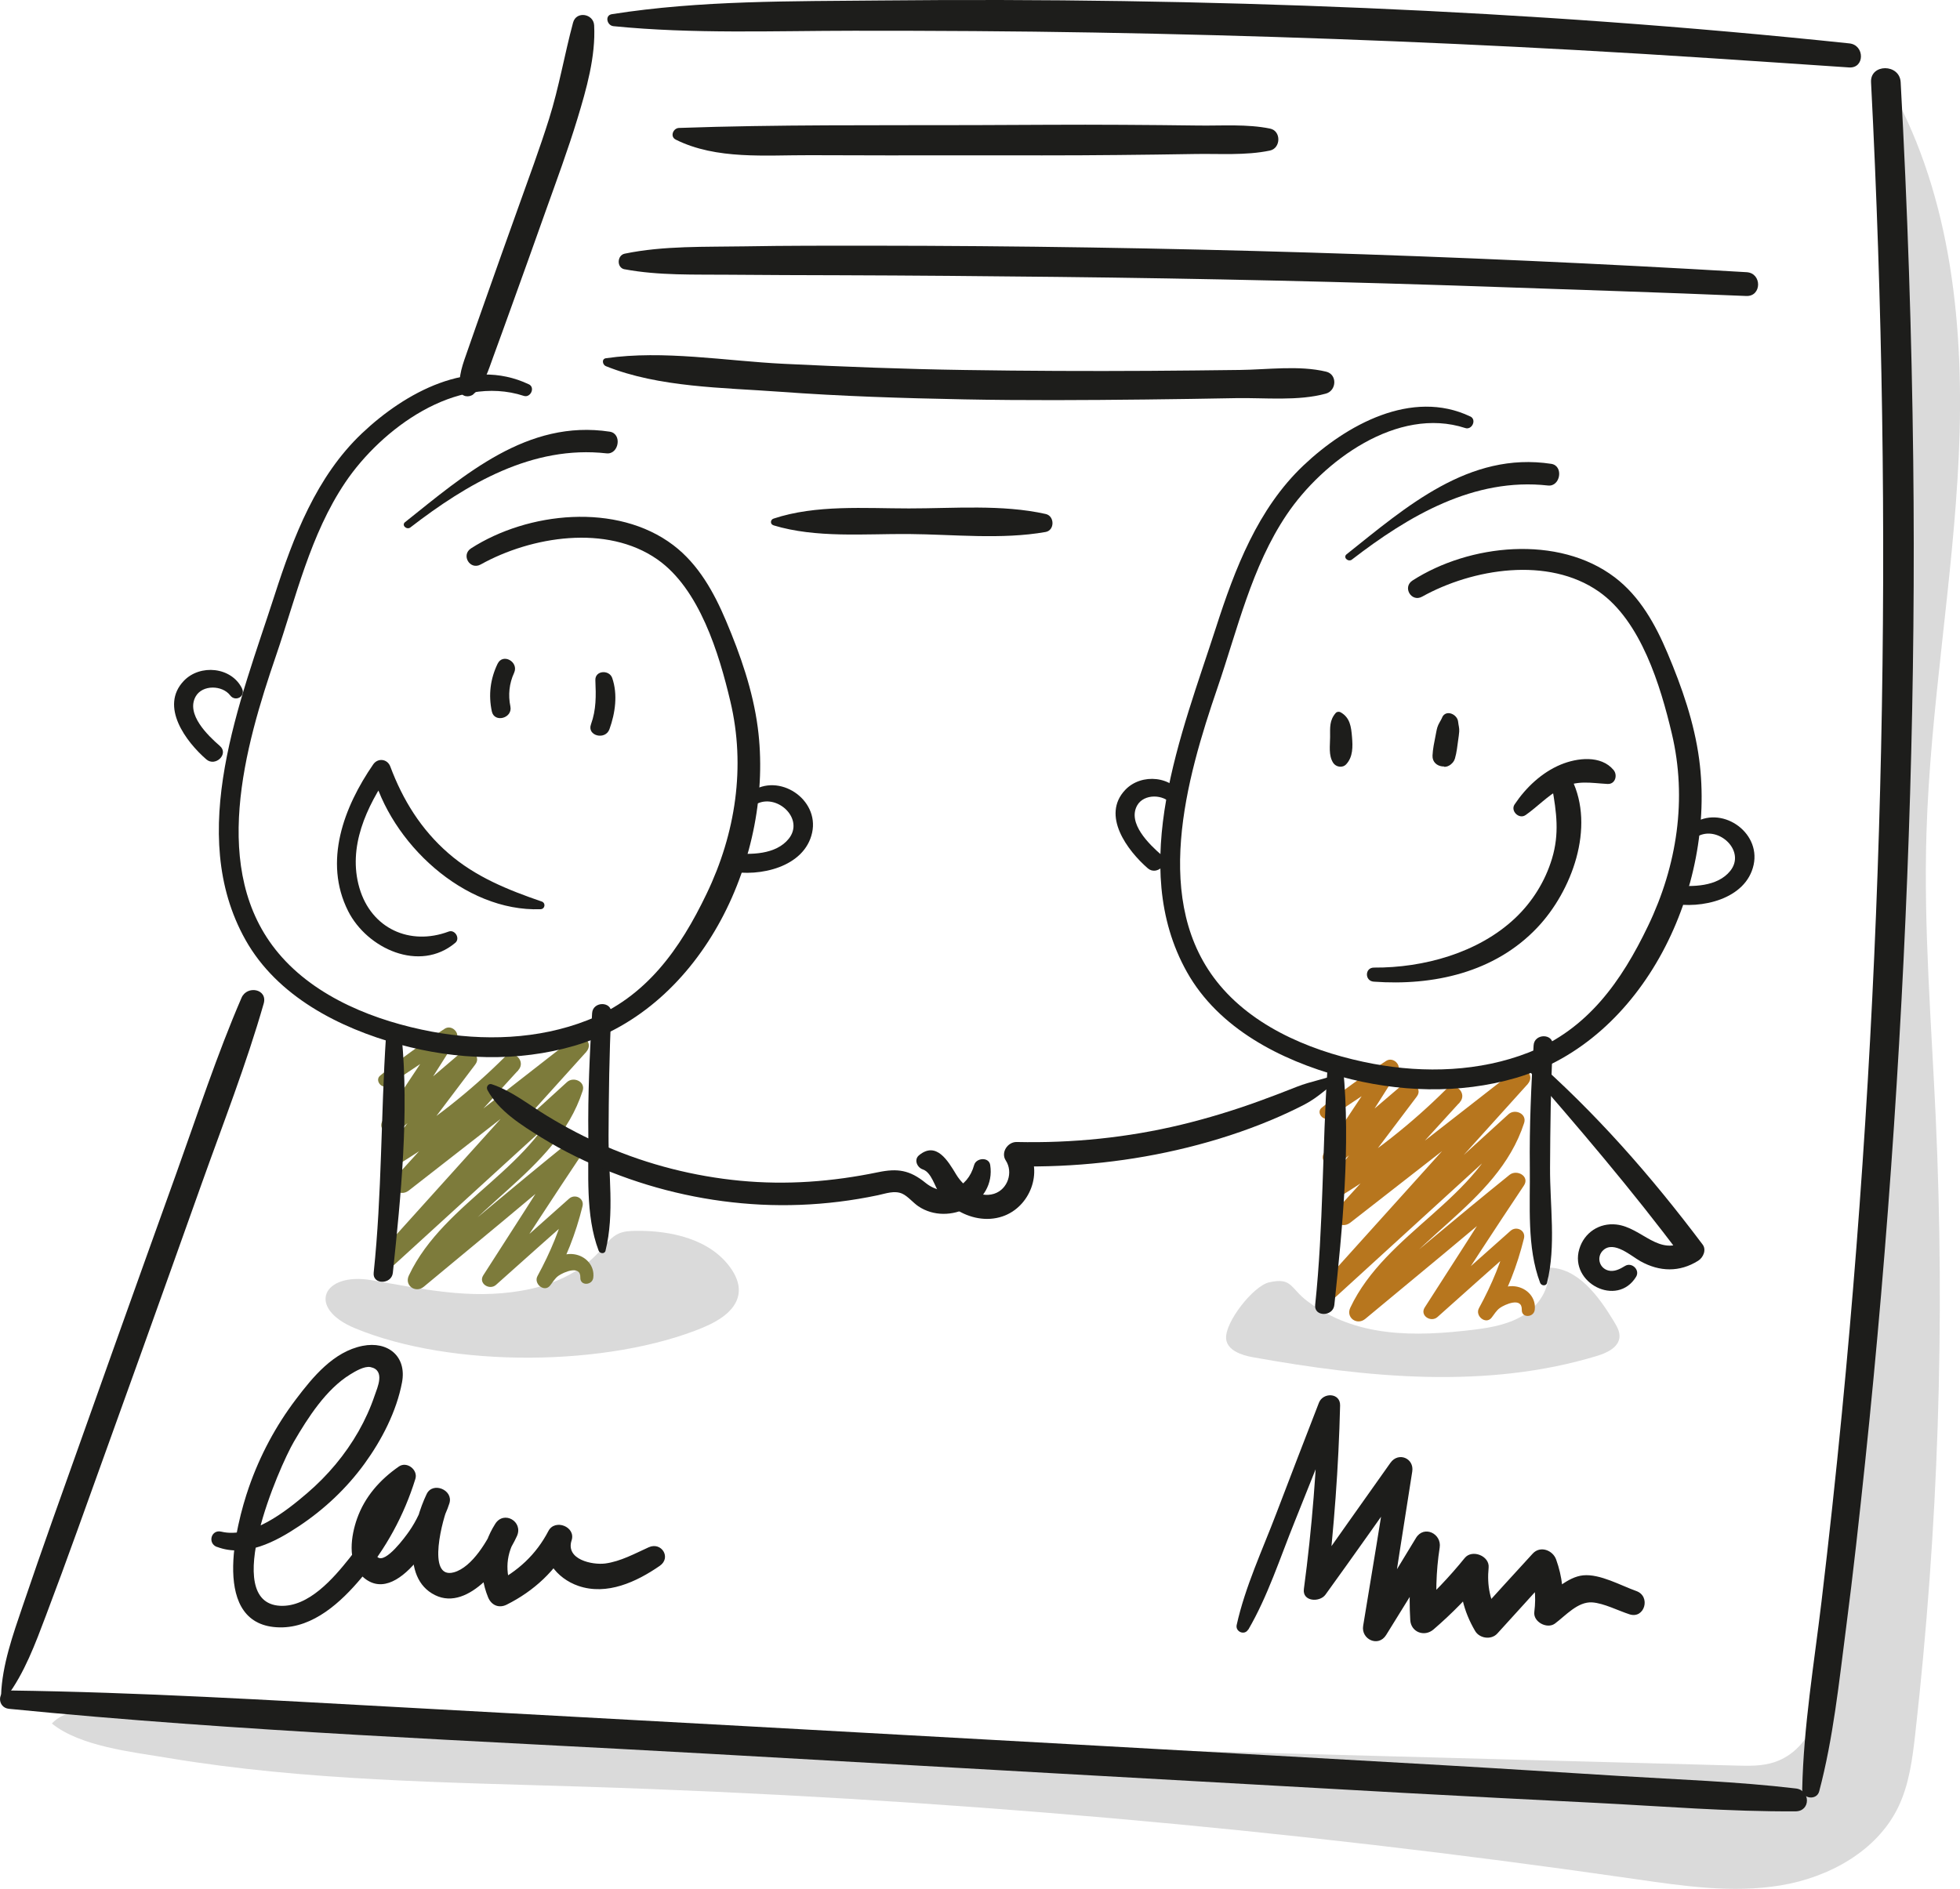
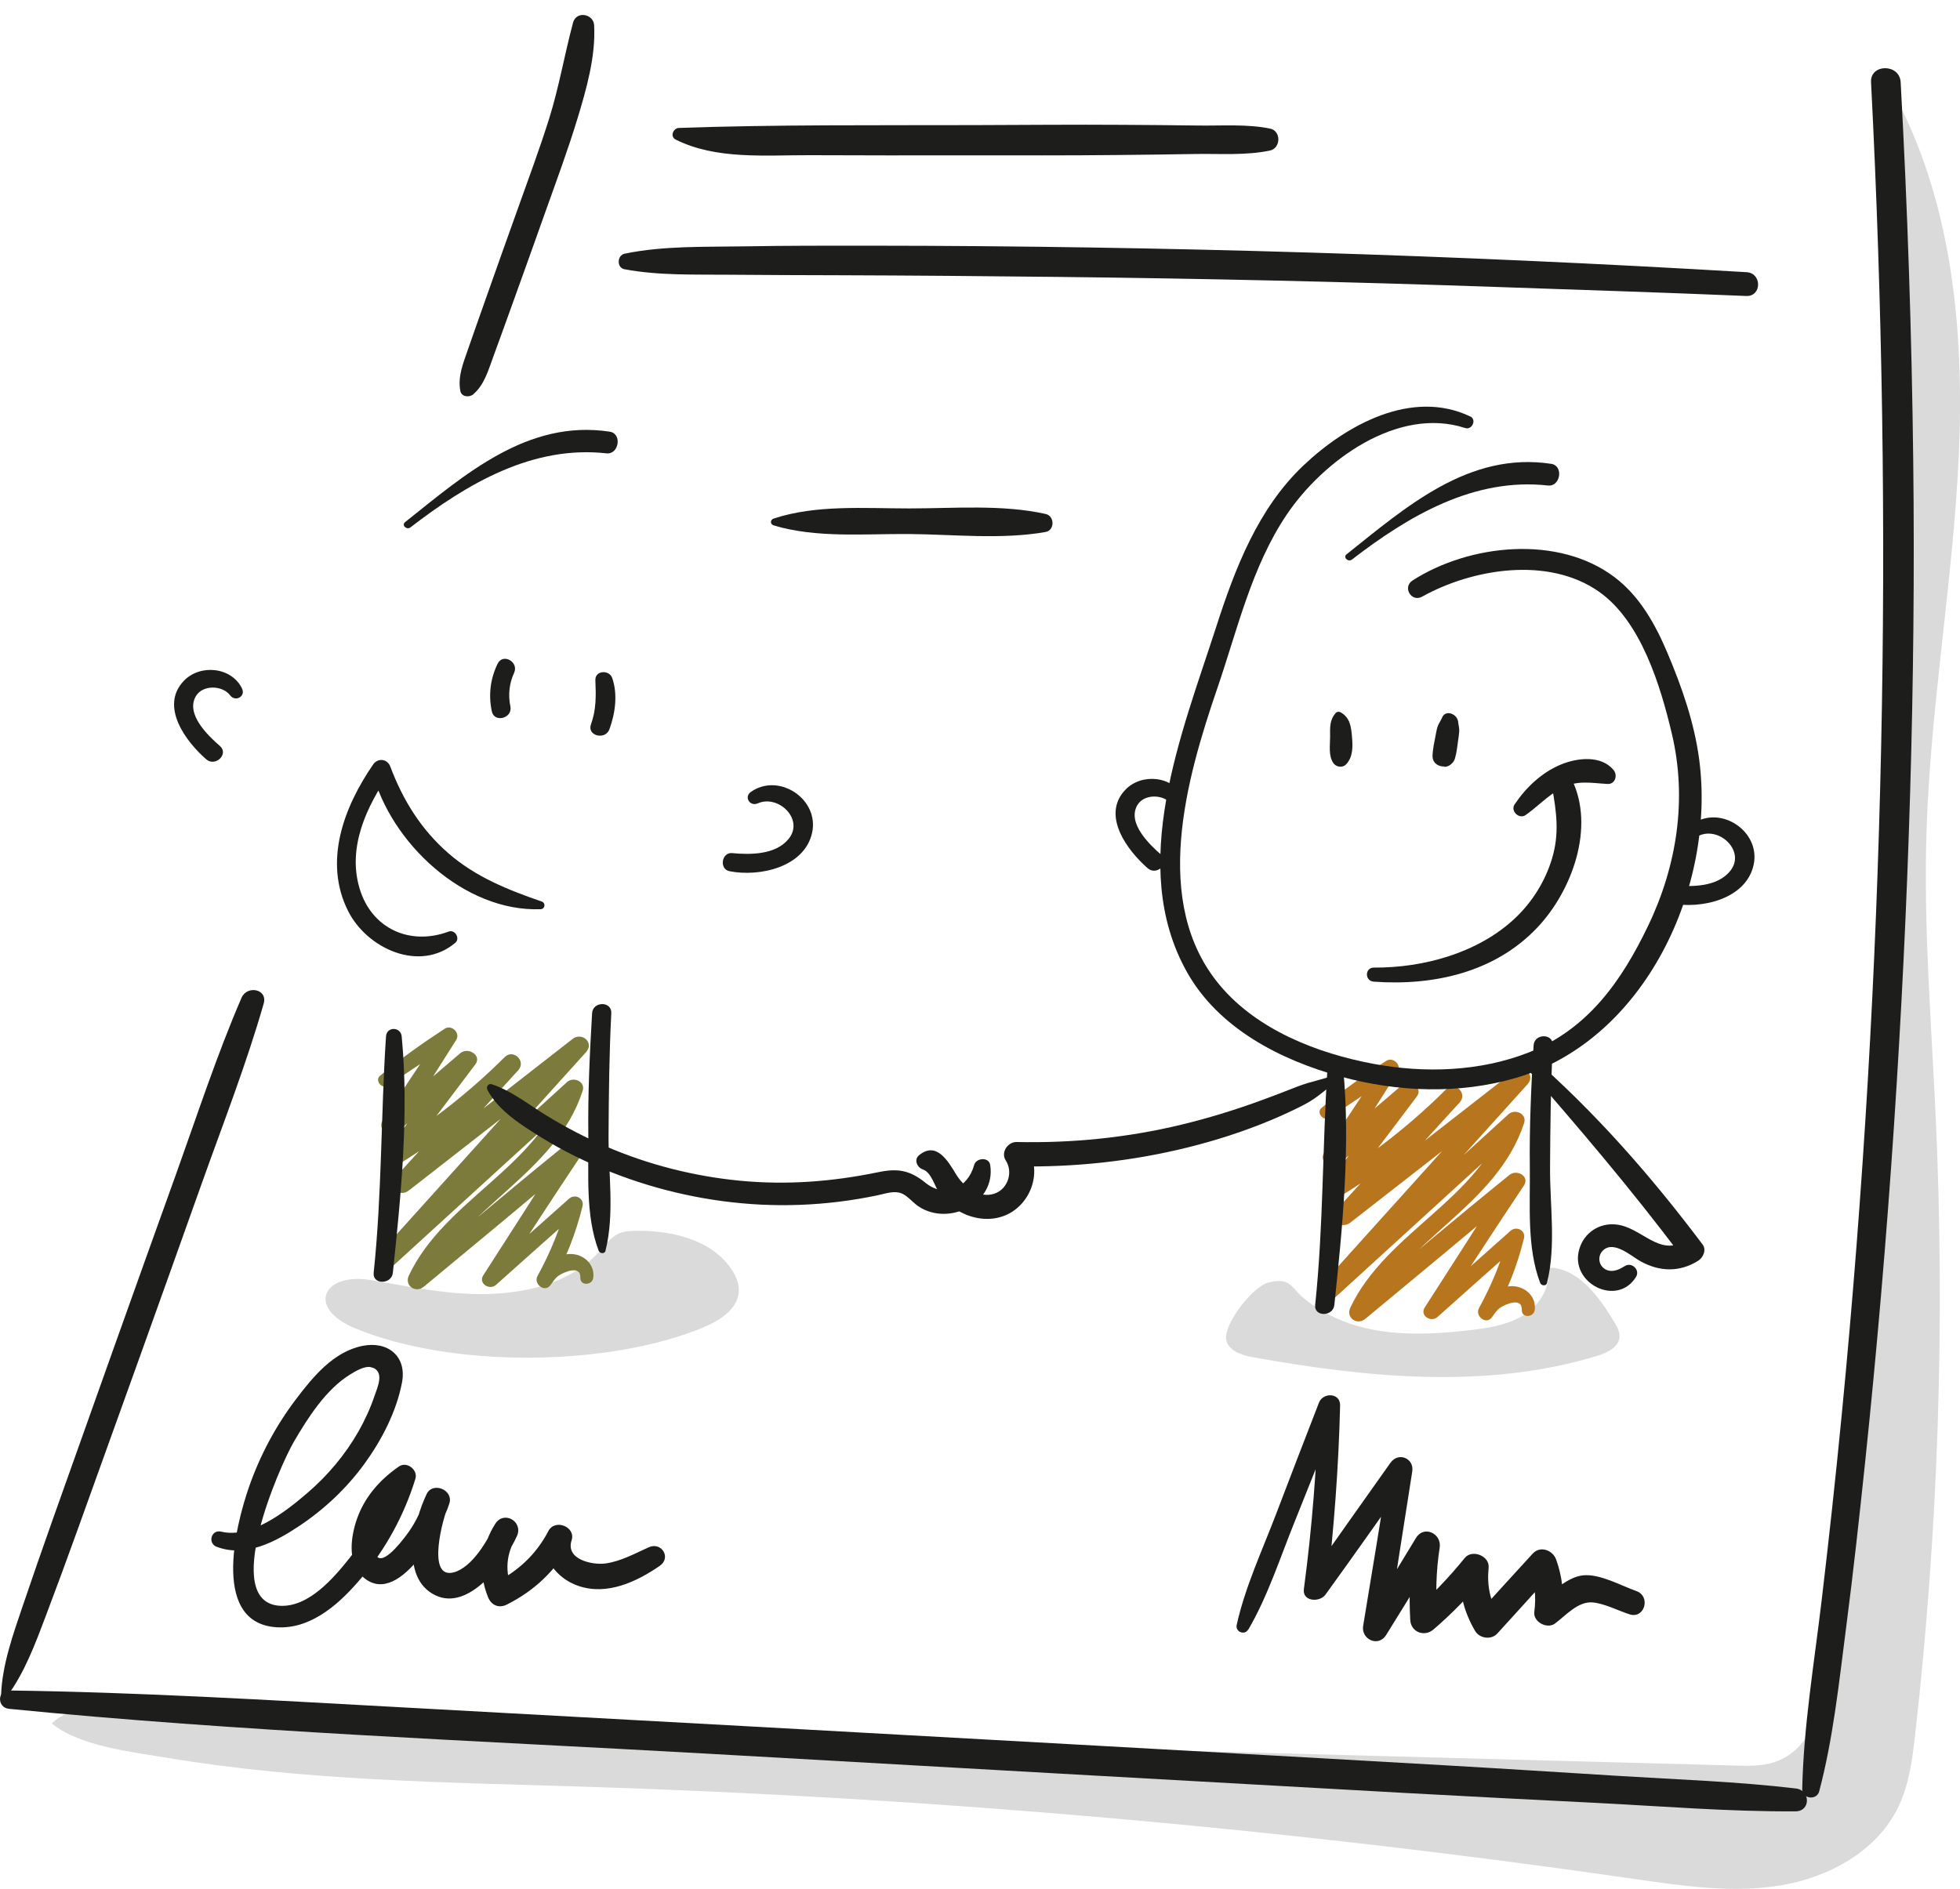
<svg xmlns="http://www.w3.org/2000/svg" id="Ebene_2" data-name="Ebene 2" viewBox="0 0 414.9 399.94">
  <defs>
    <style> .cls-1 { fill: #b7761e; } .cls-2 { fill: #1d1d1b; } .cls-3 { fill: #7d7b3b; } .cls-4 { fill: #dadada; } </style>
  </defs>
  <g id="Ebene_2-2" data-name="Ebene 2">
    <g id="Ebene_1-2" data-name="Ebene 1-2">
      <path class="cls-4" d="M148.97,281.01c3.44-1.44,7.2-3.82,7.42-7.54.1-1.73-.64-3.42-1.63-4.85-4.29-6.23-12.69-8.12-20.25-8.01-1.2.02-2.43.08-3.53.57-1.66.73-2.76,2.3-3.96,3.66-4.19,4.74-10.36,7.37-16.6,8.44-11.14,1.92-21.06-.41-31.83-2.23-10.24-1.74-13.84,5.87-3.43,10.19,20.43,8.48,53.63,8.2,73.82-.22h0Z" />
      <path class="cls-4" d="M259.54,283.42c.21,2.47,3.21,3.51,5.66,3.95,24.15,4.33,49.43,6.85,72.9-.29,2.11-.64,4.57-1.82,4.72-4.01.08-1.15-.54-2.21-1.13-3.2-3.28-5.44-7.71-11.55-14.06-11.47.77,3.75-1.5,7.62-4.67,9.77s-7.07,2.89-10.87,3.36c-12.74,1.55-25.09,1.69-35.38-6.06-3.59-2.7-3.18-5.08-8.08-3.95-3.35.77-9.37,8.47-9.08,11.9h-.01Z" />
      <path class="cls-4" d="M91.47,366.41c92.01,2.47,184.03,4.95,276.04,7.42,2.7.07,5.47.14,8.04-.7,8.29-2.71,10.87-12.97,12.08-21.61,15.43-110.14,19.67-221.85,12.63-332.85,12.96,23.38,15.6,51.14,14.38,77.84-1.23,26.7-6.03,53.16-6.84,79.88-.61,20.07,1.04,40.12,1.96,60.18,2,43.53.55,87.22-4.33,130.52-.6,5.33-1.29,10.77-3.63,15.59-4.53,9.3-14.67,14.83-24.88,16.52s-20.63.13-30.87-1.35c-73.6-10.65-147.8-17.18-222.13-19.54-29.54-.94-59.23-1.23-88.38-6.1-7.79-1.3-18.54-2.44-24.56-7.28,6.33-6.89,28.92-.6,37.67-.09,14.27.82,28.56,1.2,42.85,1.58h-.03Z" />
      <path class="cls-1" d="M281.41,236.7c4.54-3.1,9.1-6.17,13.8-9.02-.81-.79-1.62-1.58-2.44-2.37-4.18,6.21-8.29,12.46-12.43,18.69-1.35,2.03,1.56,3.74,3.18,2.36,5.38-4.56,10.71-9.16,16.07-13.74-1.06-.79-2.12-1.58-3.19-2.37-5.09,6.75-10.19,13.5-15.28,20.25-1.26,1.67,1.17,3.67,2.77,2.69,9.12-5.59,17.52-12.18,25.1-19.73-.96-.93-1.91-1.85-2.87-2.78-7.72,8.48-15.45,16.96-23.17,25.43-1.81,1.99.88,4.33,2.87,2.78,12.51-9.76,25.02-19.52,37.53-29.27-.96-.93-1.91-1.85-2.87-2.78-13.52,14.99-27.03,29.99-40.54,44.99-1.74,1.93.95,4.48,2.84,2.75,13.11-11.97,26.22-23.94,39.33-35.91-1.1-.62-2.21-1.24-3.31-1.86-5.55,17.12-25.4,24.04-32.96,40.07-1,2.11,1.42,3.83,3.18,2.36,11.11-9.24,22.3-18.4,33.26-27.81-1.01-.76-2.03-1.51-3.04-2.27-5.8,9.28-11.74,18.47-17.65,27.68-1.1,1.72,1.33,3.25,2.71,2.01,5.94-5.32,11.9-10.62,17.87-15.91-.95-.53-1.9-1.07-2.85-1.6-1.39,5.54-3.52,10.64-6.25,15.65-.89,1.63,1.46,3.56,2.68,2,.53-.68,1.04-1.55,1.75-2.05,1.04-.74,4.74-2.41,4.64.4-.06,1.78,2.53,1.66,2.74,0,.32-2.54-1.59-4.62-4.1-4.97-3.16-.45-5.6,2.09-7.45,4.28.89.67,1.79,1.33,2.68,2,3.04-5.12,5.16-10.67,6.59-16.44.42-1.71-1.61-2.7-2.85-1.6-5.96,5.31-11.91,10.61-17.9,15.88.9.67,1.8,1.34,2.71,2.01,5.98-9.17,11.93-18.37,18.02-27.47,1.32-1.97-1.49-3.52-3.04-2.27-11.24,9.08-22.28,18.43-33.37,27.69,1.06.79,2.12,1.58,3.18,2.36,7.7-16.41,27.52-23.32,33.28-41.03.65-1.98-1.95-3.09-3.31-1.86-13.12,11.96-26.25,23.91-39.37,35.87.95.92,1.9,1.84,2.84,2.75,13.53-14.98,27.05-29.97,40.56-44.96,1.8-2-.88-4.33-2.87-2.78-12.51,9.76-25.02,19.52-37.53,29.27.96.93,1.91,1.85,2.87,2.78,7.72-8.48,15.45-16.96,23.17-25.43,1.76-1.93-1.03-4.61-2.87-2.78-7.34,7.31-15.43,13.68-24.26,19.1.92.9,1.85,1.79,2.77,2.69,5.09-6.75,10.19-13.5,15.28-20.25,1.47-1.95-1.59-3.74-3.19-2.37-5.35,4.58-10.73,9.15-16.06,13.75,1.06.79,2.12,1.58,3.18,2.36,4.01-6.3,8.05-12.59,12.02-18.92.94-1.49-.97-3.33-2.44-2.37-4.74,3.09-9.31,6.34-13.67,9.94-1.19.99.39,2.96,1.65,2.09h0v.04Z" />
      <path class="cls-2" d="M311.23,88.18c-12.39-5.9-26.26,1.79-35.32,10.38-9.67,9.17-14.51,21.91-18.51,34.32-7.2,22.32-18.81,50.37-6.14,72.94,6.71,11.95,19.82,18.64,32.61,22.14,11.97,3.28,25.07,3.77,37.05.26,27.32-8.01,42.34-40.44,38.77-67.42-1.03-7.79-3.66-15.32-6.71-22.53-2.55-6.04-5.84-11.99-11.16-16.03-11.96-9.08-30.8-7.05-42.81.67-2.19,1.41-.24,4.68,2.03,3.42,10.7-5.95,26.69-8.57,37.41-1.07,8.93,6.25,13.05,19.95,15.44,30.03,3.29,13.84,1.11,27.99-5.01,40.73-5.62,11.72-12.79,21.93-25.27,26.82-10.34,4.06-22.04,4.43-32.87,2.41-11.83-2.21-24.55-7.15-32.48-16.59-14.7-17.48-7.12-43.82-.55-63,4.25-12.4,7.25-25.68,14.66-36.69,7.66-11.38,23.47-23.02,37.8-18.34,1.43.47,2.48-1.79,1.06-2.46h0Z" />
      <path class="cls-2" d="M281.01,226.25c-1.1,16.7-.85,33.36-2.61,50.05-.27,2.56,3.8,2.52,4.06,0,1.72-16.39,3.45-33.6,1.87-50.05-.2-2.08-3.18-2.12-3.32,0h0Z" />
      <path class="cls-2" d="M327.48,271.6c1.95-7.81.59-16.43.64-24.42.05-8.61.14-17.26.58-25.85.13-2.58-3.91-2.54-4.06,0-.51,8.62-.91,17.2-.8,25.85.1,7.95-.67,16.9,2.18,24.43.25.65,1.28.77,1.47,0h-.01Z" />
      <path class="cls-2" d="M286.19,118.47c12-9.25,25.84-17.42,41.5-15.67,2.63.29,3.36-4.18.68-4.59-17.43-2.65-30.7,9.11-43.32,19.15-.82.66.35,1.73,1.15,1.11h0Z" />
      <path class="cls-2" d="M359.71,176.91c4.32-1.93,9.85,3.34,6.57,7.47-2.73,3.43-8.09,3.43-12.01,3.06-2.21-.21-2.78,3.39-.56,3.83,6.35,1.27,15.93-.84,17.51-8.18,1.52-7.08-7.03-12.76-12.95-8.62-1.55,1.08-.23,3.18,1.45,2.43h-.01Z" />
      <path class="cls-2" d="M250.54,168.86c-2.22-4.59-8.9-5.24-12.34-1.62-5.14,5.41.48,12.89,4.77,16.61,1.92,1.66,4.84-1.14,2.87-2.84-2.51-2.18-7.25-6.71-5.11-10.49,1.43-2.51,5.64-2.4,7.3-.21,1.08,1.44,3.32.23,2.5-1.45h0Z" />
      <path class="cls-3" d="M82.12,229.89c4.54-3.1,9.1-6.17,13.8-9.02-.81-.79-1.62-1.58-2.44-2.37-4.18,6.21-8.29,12.46-12.43,18.69-1.35,2.03,1.56,3.74,3.18,2.36,5.38-4.56,10.71-9.16,16.07-13.74-1.06-.79-2.12-1.58-3.19-2.37-5.09,6.75-10.19,13.5-15.28,20.25-1.26,1.67,1.17,3.67,2.77,2.69,9.12-5.59,17.52-12.18,25.1-19.73-.96-.93-1.91-1.85-2.87-2.78-7.72,8.48-15.45,16.96-23.17,25.43-1.81,1.99.88,4.33,2.87,2.78,12.51-9.76,25.02-19.52,37.53-29.27l-2.87-2.78c-13.52,14.99-27.03,29.99-40.54,44.99-1.74,1.93.95,4.48,2.84,2.75l39.33-35.91-3.31-1.86c-5.55,17.12-25.4,24.04-32.96,40.07-1,2.11,1.42,3.83,3.18,2.36,11.11-9.24,22.3-18.4,33.26-27.81-1.01-.76-2.03-1.51-3.04-2.27-5.8,9.28-11.74,18.47-17.65,27.68-1.1,1.72,1.33,3.25,2.71,2.01,5.94-5.32,11.9-10.62,17.87-15.91-.95-.53-1.9-1.07-2.85-1.6-1.39,5.54-3.52,10.64-6.25,15.65-.89,1.63,1.46,3.56,2.68,2,.53-.68,1.04-1.55,1.75-2.05,1.04-.74,4.74-2.41,4.64.4-.06,1.78,2.53,1.66,2.74,0,.32-2.54-1.59-4.62-4.1-4.97-3.16-.45-5.6,2.09-7.45,4.28.89.67,1.79,1.33,2.68,2,3.04-5.12,5.16-10.67,6.59-16.44.42-1.71-1.61-2.7-2.85-1.6-5.96,5.31-11.91,10.61-17.9,15.88.9.67,1.8,1.34,2.71,2.01,5.98-9.17,11.93-18.37,18.02-27.47,1.32-1.97-1.49-3.52-3.04-2.27-11.24,9.08-22.28,18.43-33.37,27.69,1.06.79,2.12,1.58,3.18,2.36,7.7-16.41,27.52-23.32,33.28-41.03.65-1.98-1.95-3.09-3.31-1.86-13.12,11.96-26.25,23.91-39.37,35.87.95.92,1.9,1.84,2.84,2.75,13.53-14.98,27.05-29.97,40.56-44.96,1.8-2-.88-4.33-2.87-2.78-12.51,9.76-25.02,19.52-37.53,29.27l2.87,2.78c7.72-8.48,15.45-16.96,23.17-25.43,1.76-1.93-1.03-4.61-2.87-2.78-7.34,7.31-15.43,13.68-24.26,19.1.92.9,1.85,1.79,2.77,2.69,5.09-6.75,10.19-13.5,15.28-20.25,1.47-1.95-1.59-3.74-3.19-2.37-5.35,4.58-10.73,9.15-16.06,13.75,1.06.79,2.12,1.58,3.18,2.36,4.01-6.3,8.05-12.59,12.02-18.92.94-1.49-.97-3.33-2.44-2.37-4.74,3.09-9.31,6.34-13.67,9.94-1.19.99.39,2.96,1.65,2.09h0v.04Z" />
-       <path class="cls-2" d="M111.94,81.37c-12.39-5.9-26.26,1.79-35.32,10.38-9.67,9.17-14.51,21.91-18.51,34.32-7.2,22.32-18.81,50.37-6.14,72.94,6.71,11.95,19.82,18.64,32.61,22.14,11.97,3.28,25.07,3.77,37.05.26,27.32-8.01,42.34-40.44,38.77-67.42-1.03-7.79-3.66-15.32-6.71-22.53-2.55-6.04-5.84-11.99-11.16-16.03-11.96-9.08-30.8-7.05-42.81.67-2.19,1.41-.24,4.68,2.03,3.42,10.7-5.95,26.69-8.57,37.41-1.07,8.93,6.25,13.05,19.95,15.44,30.03,3.29,13.84,1.11,27.99-5.01,40.73-5.62,11.72-12.79,21.93-25.27,26.82-10.34,4.06-22.04,4.43-32.87,2.41-11.83-2.21-24.55-7.15-32.48-16.59-14.7-17.48-7.12-43.82-.55-63,4.25-12.4,7.25-25.68,14.66-36.69,7.66-11.38,23.47-23.02,37.8-18.34,1.43.47,2.48-1.79,1.06-2.46h0Z" />
+       <path class="cls-2" d="M111.94,81.37h0Z" />
      <path class="cls-2" d="M81.71,219.44c-1.1,16.7-.85,33.36-2.61,50.05-.27,2.56,3.8,2.52,4.06,0,1.72-16.39,3.45-33.6,1.87-50.05-.2-2.08-3.18-2.12-3.32,0h0Z" />
      <path class="cls-2" d="M128.18,264.79c1.95-7.81.59-16.43.64-24.42.05-8.61.14-17.26.58-25.85.13-2.58-3.91-2.54-4.06,0-.51,8.62-.91,17.2-.8,25.85.1,7.95-.67,16.9,2.18,24.43.25.65,1.28.77,1.47,0h0Z" />
      <path class="cls-2" d="M86.89,111.66c12-9.25,25.84-17.42,41.5-15.67,2.63.29,3.36-4.18.68-4.59-17.43-2.65-30.7,9.11-43.32,19.15-.82.66.35,1.73,1.15,1.11h0Z" />
      <path class="cls-2" d="M160.41,170.1c4.32-1.93,9.85,3.34,6.57,7.47-2.73,3.43-8.09,3.43-12.01,3.06-2.21-.21-2.78,3.39-.56,3.83,6.35,1.27,15.93-.84,17.51-8.18,1.52-7.08-7.03-12.76-12.95-8.62-1.55,1.08-.23,3.18,1.45,2.43h-.01Z" />
      <path class="cls-2" d="M51.24,145.79c-2.22-4.59-8.9-5.24-12.34-1.62-5.14,5.41.48,12.89,4.77,16.61,1.92,1.66,4.84-1.14,2.87-2.84-2.51-2.18-7.25-6.71-5.11-10.49,1.43-2.51,5.64-2.4,7.3-.21,1.08,1.44,3.32.23,2.5-1.45h.01Z" />
      <path class="cls-2" d="M105.34,140.52c-1.55,3.22-1.97,6.6-1.23,10.1.53,2.51,4.45,1.45,3.93-1.05-.5-2.4-.25-4.86.78-7.09,1.08-2.33-2.37-4.26-3.48-1.95h0Z" />
      <path class="cls-2" d="M126.03,144.03c.14,3.27.2,6.21-.93,9.34-.89,2.45,3.05,3.41,3.91,1.03,1.23-3.4,1.79-7.36.59-10.84-.62-1.8-3.66-1.64-3.57.47h0Z" />
      <path class="cls-2" d="M282.76,150.95c-1.36,1.57-1.2,3.07-1.2,5.1,0,1.81-.37,3.85.64,5.45.58.92,1.99,1.17,2.77.32,1.45-1.56,1.4-3.73,1.23-5.76-.18-2.18-.41-4.11-2.42-5.25-.3-.17-.78-.14-1.01.14h0Z" />
      <path class="cls-2" d="M305.28,151.94c-.33.73-.78,1.28-1.02,2.07-.17.57-.26,1.19-.38,1.77-.27,1.38-.58,2.8-.64,4.2-.11,2.76,4.01,3.15,4.75.61l-2.36,1.76c1.04.12,2.09-.82,2.36-1.76.37-1.25.5-2.6.68-3.88.08-.6.18-1.2.22-1.8.06-.77-.16-1.35-.23-2.09-.15-1.59-2.59-2.7-3.4-.89h.02Z" />
      <path class="cls-2" d="M290.81,207.85c12.62.91,25.57-1.93,34.57-11.41,7.36-7.74,12.36-21.26,7.31-31.48-1.17-2.37-4.55-.6-4.14,1.72.94,5.29,1.58,9.84-.02,15.13-1.45,4.8-4.17,9.17-7.82,12.61-7.78,7.34-19.37,10.52-29.87,10.45-1.96,0-1.98,2.84-.04,2.98h.01Z" />
      <path class="cls-2" d="M322.93,172.59c2.53-1.78,4.67-4.1,7.4-5.6,3.45-1.9,6.29-1.2,9.96-1,1.65.09,2.18-1.87,1.27-2.96-2.66-3.19-7.71-2.58-11.18-1.14-4,1.66-7.39,4.87-9.77,8.44-.92,1.38.96,3.21,2.32,2.25h0Z" />
      <path class="cls-2" d="M114.66,190.88c-7.15-2.47-13.99-5.2-19.77-10.24-5.75-5.01-9.62-11.25-12.27-18.34-.61-1.63-2.63-1.88-3.62-.45-6.2,8.99-10.6,20.57-5.3,31.07,4,7.92,15.12,13.08,22.68,6.7,1.09-.92-.07-2.87-1.4-2.38-8.21,3.07-16.39-.62-18.9-9.24-2.52-8.67,1.5-17.2,6.33-24.23-1.21-.15-2.41-.3-3.62-.45,3.83,15.08,19.43,29.78,35.63,29.19.97-.03,1.15-1.32.24-1.64h0Z" />
      <path class="cls-2" d="M103.15,230.73c2.39,4.51,7.23,7.49,11.44,10.11,4.69,2.91,9.68,5.32,14.8,7.35,10.09,3.99,20.83,6.33,31.68,6.87,5.53.27,11.07.06,16.56-.62,2.75-.34,5.48-.8,8.2-1.37,1.63-.34,3.5-1.07,5.16-.33,1.18.53,2.31,1.93,3.41,2.67,6.42,4.33,16.47-.64,15.21-8.74-.27-1.77-2.98-1.53-3.4,0-1.37,5.01-6.24,7.06-10.3,3.77-3.34-2.71-5.91-3.1-10.05-2.24-9.66,2-19.33,2.74-29.17,1.8-9.75-.93-19.42-3.39-28.41-7.26-4.3-1.85-8.46-4.03-12.46-6.46-3.83-2.32-7.46-5.3-11.75-6.72-.68-.22-1.21.58-.91,1.16h-.01Z" />
      <path class="cls-2" d="M283.77,227.14c-2.91,1.29-6.25,1.77-9.24,2.96-2.65,1.06-5.32,2.07-8.01,3.05-5.4,1.96-10.87,3.63-16.45,4.98-11.43,2.76-23.11,3.93-34.85,3.67-1.91-.04-3.42,2.22-2.32,3.9,1.62,2.47.46,6.12-2.47,7.06-3.23,1.03-6.46-1.5-8.02-4.08-1.75-2.9-4.22-7.11-7.88-4.06-1.12.94-.38,2.58.8,2.98,1.86.62,2.55,3.67,3.55,5.1.91,1.3,2.08,2.44,3.4,3.31,2.92,1.91,6.58,2.68,9.94,1.54,5.81-1.97,8.64-9.32,5.25-14.5-.77,1.3-1.55,2.6-2.32,3.9,12.18.24,24.39-1.06,36.22-3.99,6.02-1.49,11.98-3.41,17.71-5.81,2.39-1,4.75-2.09,7.05-3.28,3.12-1.62,5.25-3.95,8.16-5.86.57-.38.08-1.14-.52-.88h0Z" />
      <path class="cls-2" d="M322.37,225.22c11.57,13.25,23.1,26.75,33.63,40.85.31-1.14.62-2.28.93-3.42-5.73,3.59-9.32-2.76-14.77-3.38-3.6-.4-6.81,1.7-7.85,5.2-2.14,7.18,8.02,12.41,12.02,5.87.89-1.46-.92-3.18-2.35-2.29-1.02.63-2.3,1.31-3.56.95-1.98-.56-2.49-2.98-1.03-4.3,2.27-2.08,5.94,1.28,7.88,2.35,4.03,2.24,8.27,2.37,12.22-.12,1.05-.66,1.78-2.29.93-3.42-10.94-14.55-22.67-27.94-36.38-39.94-1.11-.97-2.63.51-1.65,1.63h0l-.02.02Z" />
      <path class="cls-2" d="M45.92,327.52c6.08,2.31,12.43-1.08,17.44-4.43,5.33-3.56,10.02-7.98,13.79-13.16,3.65-5.02,6.79-11.08,7.95-17.23,1.04-5.5-2.96-8.8-8.33-7.74-6.17,1.22-10.54,6.58-14.13,11.32-4.27,5.63-7.63,11.93-9.95,18.61-2.87,8.26-8.19,29.47,6.56,29.68,7.08.1,12.96-5.37,17.2-10.42,5.21-6.2,9.09-13.29,11.48-21.03.59-1.91-1.8-3.79-3.5-2.61-4,2.78-7.2,6.38-8.85,11.04-1.27,3.59-2.09,9.01.91,12.02,7.52,7.54,17.01-9.91,18.65-15.3.85-2.81-3.53-4.62-4.82-1.94-2.75,5.72-5.74,17.7,1.77,21.41,7.19,3.56,14.88-7.06,17.34-12.51,1.38-3.08-2.77-5.48-4.6-2.58-3.02,4.78-3.67,10.27-1.51,15.55.68,1.66,2.26,2.39,3.93,1.56,5.78-2.89,10.48-7.25,13.49-13-1.64-.66-3.27-1.32-4.91-1.98-1.62,4.96,2,9.43,6.61,11.01,6.04,2.07,12.3-.85,17.22-4.25,2.5-1.73.37-5.15-2.34-3.93-2.94,1.33-5.96,3-9.19,3.43-2.71.36-8.46-.82-7.13-4.9.94-2.88-3.53-4.63-4.91-1.98-2.61,5.01-6.5,8.58-11.53,11.1,1.31.52,2.62,1.04,3.93,1.56-1.67-4.07-1.42-7.84.94-11.58-1.53-.86-3.07-1.72-4.6-2.58-1.52,3.39-4.83,9.17-8.75,10.25-5.99,1.65-2.22-11.89-1.2-14.02-1.61-.65-3.21-1.3-4.82-1.94-.79,2.61-1.89,5.03-3.45,7.27-.81,1.17-4.96,6.86-6.65,5.5-1.76-1.42.35-7.06,1.09-8.59,1.3-2.69,3.33-4.88,5.77-6.58-1.17-.87-2.33-1.74-3.5-2.61-1.98,6.52-5.07,12.62-9.33,17.96-3.37,4.23-8.64,10.41-14.69,10.1-12.75-.67-.17-29.47,2.91-34.74,2.96-5.07,6.79-11.09,11.91-14.24,1.02-.63,3-1.83,4.31-1.56,3.22.66,1.42,4.4.89,5.99-.89,2.64-2.04,5.17-3.41,7.59-2.83,4.97-6.55,9.39-10.89,13.11-4.52,3.88-11.87,9.67-18.18,8.15-2.15-.52-2.96,2.47-.92,3.24h0v-.02Z" />
      <path class="cls-2" d="M264.26,345.02c4.12-7.07,6.71-15.18,9.77-22.75,3.23-8.03,6.42-16.07,9.6-24.12-1.49-.19-2.98-.39-4.48-.58-.41,13-1.41,25.98-3.14,38.88-.36,2.69,3.36,2.87,4.57,1.19,6.11-8.45,12.1-16.98,18.13-25.49-1.54-.62-3.07-1.24-4.61-1.86-1.81,11.32-3.66,22.63-5.54,33.94-.48,2.87,3.21,4.61,4.86,1.96,3.7-5.96,7.39-11.93,11.08-17.9-1.67-.68-3.35-1.35-5.02-2.03-.92,5.58-1.29,11.12-.95,16.77.16,2.58,3.02,3.62,4.92,1.98,3.94-3.39,7.53-7.06,10.81-11.09-1.69-.68-3.37-1.35-5.06-2.03-.49,4.83.61,9.27,3.06,13.44.93,1.59,3.41,1.95,4.69.55,3.91-4.29,7.81-8.59,11.69-12.9-1.65-.42-3.3-.84-4.95-1.26,1.19,3.22,1.53,6.18,1.1,9.59-.27,2.11,2.72,3.68,4.37,2.45,2.27-1.69,4.83-4.68,7.88-4.48,2.47.17,5.54,1.77,7.92,2.53,3.19,1.02,4.56-3.83,1.41-4.94-3.28-1.16-7.66-3.66-11.23-3.32-3.31.32-6.34,3.45-8.9,5.32l4.37,2.45c.52-3.82.1-7.5-1.2-11.12-.71-1.97-3.35-2.99-4.95-1.26-3.92,4.28-7.84,8.57-11.73,12.87,1.56.18,3.13.36,4.69.55-2-3.37-2.68-6.55-2.3-10.45.24-2.47-3.5-3.95-5.06-2.03-3.27,4.04-6.82,7.75-10.7,11.2,1.64.66,3.28,1.32,4.92,1.98-.41-5.15-.32-10.28.48-15.39.46-2.94-3.33-4.81-5.02-2.03-3.64,5.99-7.29,11.99-10.93,17.98,1.62.65,3.24,1.31,4.86,1.96,1.73-11.34,3.48-22.67,5.28-34,.45-2.82-2.93-4.23-4.61-1.86-6.02,8.51-12.07,16.99-18.02,25.55,1.52.4,3.05.79,4.57,1.19,1.49-12.92,2.48-25.87,2.79-38.88.06-2.71-3.61-2.81-4.48-.58-3.02,7.81-6.05,15.61-9.02,23.44-2.93,7.71-6.6,15.53-8.39,23.61-.32,1.44,1.66,2.3,2.43.98h.04Z" />
      <path class="cls-2" d="M1.86,361.81c49.06,4.85,98.49,6.71,147.71,9.49,49.24,2.79,98.48,5.59,147.72,8.32,13.53.75,27.06,1.43,40.59,2.11,14.04.71,28.15,1.88,42.21,1.79,3.24-.02,3.16-4.48.07-4.84-12.37-1.47-24.9-1.88-37.33-2.65-12.44-.76-24.89-1.57-37.33-2.28-24.35-1.39-48.7-2.77-73.05-4.12-49.24-2.74-98.48-5.48-147.72-8.15-27.58-1.5-55.18-3.18-82.8-3.55-2.57-.03-2.55,3.63-.05,3.88h-.02Z" />
      <path class="cls-2" d="M1.43,359.23c3.74-4.95,6.08-11.3,8.26-17.07,2.28-6.03,4.51-12.08,6.69-18.14,4.46-12.37,8.9-24.75,13.35-37.12,4.36-12.12,8.67-24.26,13-36.39,4.49-12.6,9.41-25.16,13.09-38.02.89-3.1-3.52-3.94-4.69-1.23-5.21,12.06-9.31,24.65-13.75,37.02-4.44,12.38-8.89,24.75-13.3,37.14-4.32,12.13-8.64,24.26-12.95,36.4-2.15,6.06-4.26,12.15-6.33,18.24-2.03,5.98-4.36,12.5-4.57,18.87-.02.7.86.78,1.21.31h-.01Z" />
      <path class="cls-2" d="M100.2,83.47c2.34-2.02,3.17-5.1,4.22-7.94,1.29-3.49,2.54-7,3.81-10.51,2.45-6.75,4.85-13.52,7.26-20.28,2.32-6.5,4.73-12.99,6.74-19.6,1.9-6.26,3.89-13.18,3.54-19.78-.13-2.47-3.78-3.1-4.46-.58-1.82,6.77-2.96,13.63-5.07,20.35-2,6.36-4.33,12.62-6.57,18.9-2.33,6.51-4.66,13.02-6.95,19.54-1.23,3.51-2.49,7.01-3.7,10.53-.99,2.88-2.14,5.59-1.58,8.66.24,1.32,1.93,1.44,2.78.71h-.02Z" />
      <path class="cls-2" d="M385.09,379.3c2.99-11.29,4.2-23.11,5.7-34.67,1.52-11.67,2.8-23.37,4.03-35.07,2.48-23.66,4.51-47.37,6.1-71.11,3.13-46.92,4.63-93.93,4.08-140.96-.31-26.71-1.21-53.42-2.66-80.09-.22-3.96-6.47-3.94-6.27,0,4.82,93.87,2.92,188.22-6.17,281.78-1.29,13.31-2.73,26.6-4.31,39.87-1.57,13.18-3.81,26.51-4.09,39.79-.04,2.05,3.07,2.42,3.59.46h0Z" />
-       <path class="cls-2" d="M129.84,5.54c16.84,1.68,33.98.98,50.89.97,16.97-.01,33.95.08,50.92.38,33.93.59,67.86,1.83,101.75,3.69,19.35,1.06,38.68,2.4,58.01,3.7,3.36.23,3.35-4.75.07-5.09C323.51,2.03,254.81-.57,186.48.1c-18.91.19-38.22-.05-56.95,2.9-1.57.25-1.05,2.4.32,2.54h-.01Z" />
      <path class="cls-2" d="M143.04,29.56c8.6,4.3,19.09,3.26,28.42,3.3,11.01.05,22.02.05,33.04.03,10.74,0,21.49.05,32.23-.07,5.37-.06,10.75-.11,16.12-.21,5.25-.1,10.82.35,15.97-.73,2.33-.49,2.42-4.16.04-4.65-4.89-1-10.15-.58-15.13-.65-5.37-.08-10.74-.11-16.11-.15-10.47-.07-20.95.03-31.43.06-20.81.06-41.67-.13-62.46.6-1.24.04-1.96,1.83-.7,2.46h.01Z" />
      <path class="cls-2" d="M132.2,57.01c7.25,1.36,14.85,1.09,22.21,1.16,7.8.07,15.59.09,23.39.11,15.32.05,30.65.18,45.97.35,30.91.34,61.82,1.04,92.71,2.12,17.72.62,35.45,1.17,53.17,1.92,3.3.14,3.37-4.85.07-5.04-61.71-3.65-123.55-5.57-185.38-5.61-8.87,0-17.74-.02-26.62.14-8.42.15-17.21-.16-25.48,1.55-1.64.34-1.74,2.99-.03,3.31h-.01Z" />
-       <path class="cls-2" d="M128.26,77.53c11.19,4.51,24.84,4.54,36.73,5.41,13,.96,26.05,1.37,39.08,1.62,12.79.25,25.59.17,38.37.03,6.4-.07,12.79-.17,19.19-.29,6.11-.11,13.13.67,19.04-.96,2.28-.63,2.46-4.07.04-4.65-5.73-1.37-12.34-.43-18.2-.36-6.4.08-12.79.15-19.19.19-13.06.08-26.12.02-39.17-.18-12.77-.19-25.53-.69-38.29-1.31-12.25-.6-25.4-2.94-37.59-1.18-.98.14-.72,1.4-.02,1.68h.01Z" />
      <path class="cls-2" d="M163.73,111.23c9.02,2.74,19.29,1.77,28.61,1.84,9.47.07,19.64,1.22,28.99-.43,1.97-.35,1.93-3.39.03-3.81-9.22-2.07-19.54-1.17-28.95-1.18-9.33,0-19.7-.83-28.67,2.16-.69.23-.75,1.19,0,1.41h0Z" />
    </g>
  </g>
</svg>